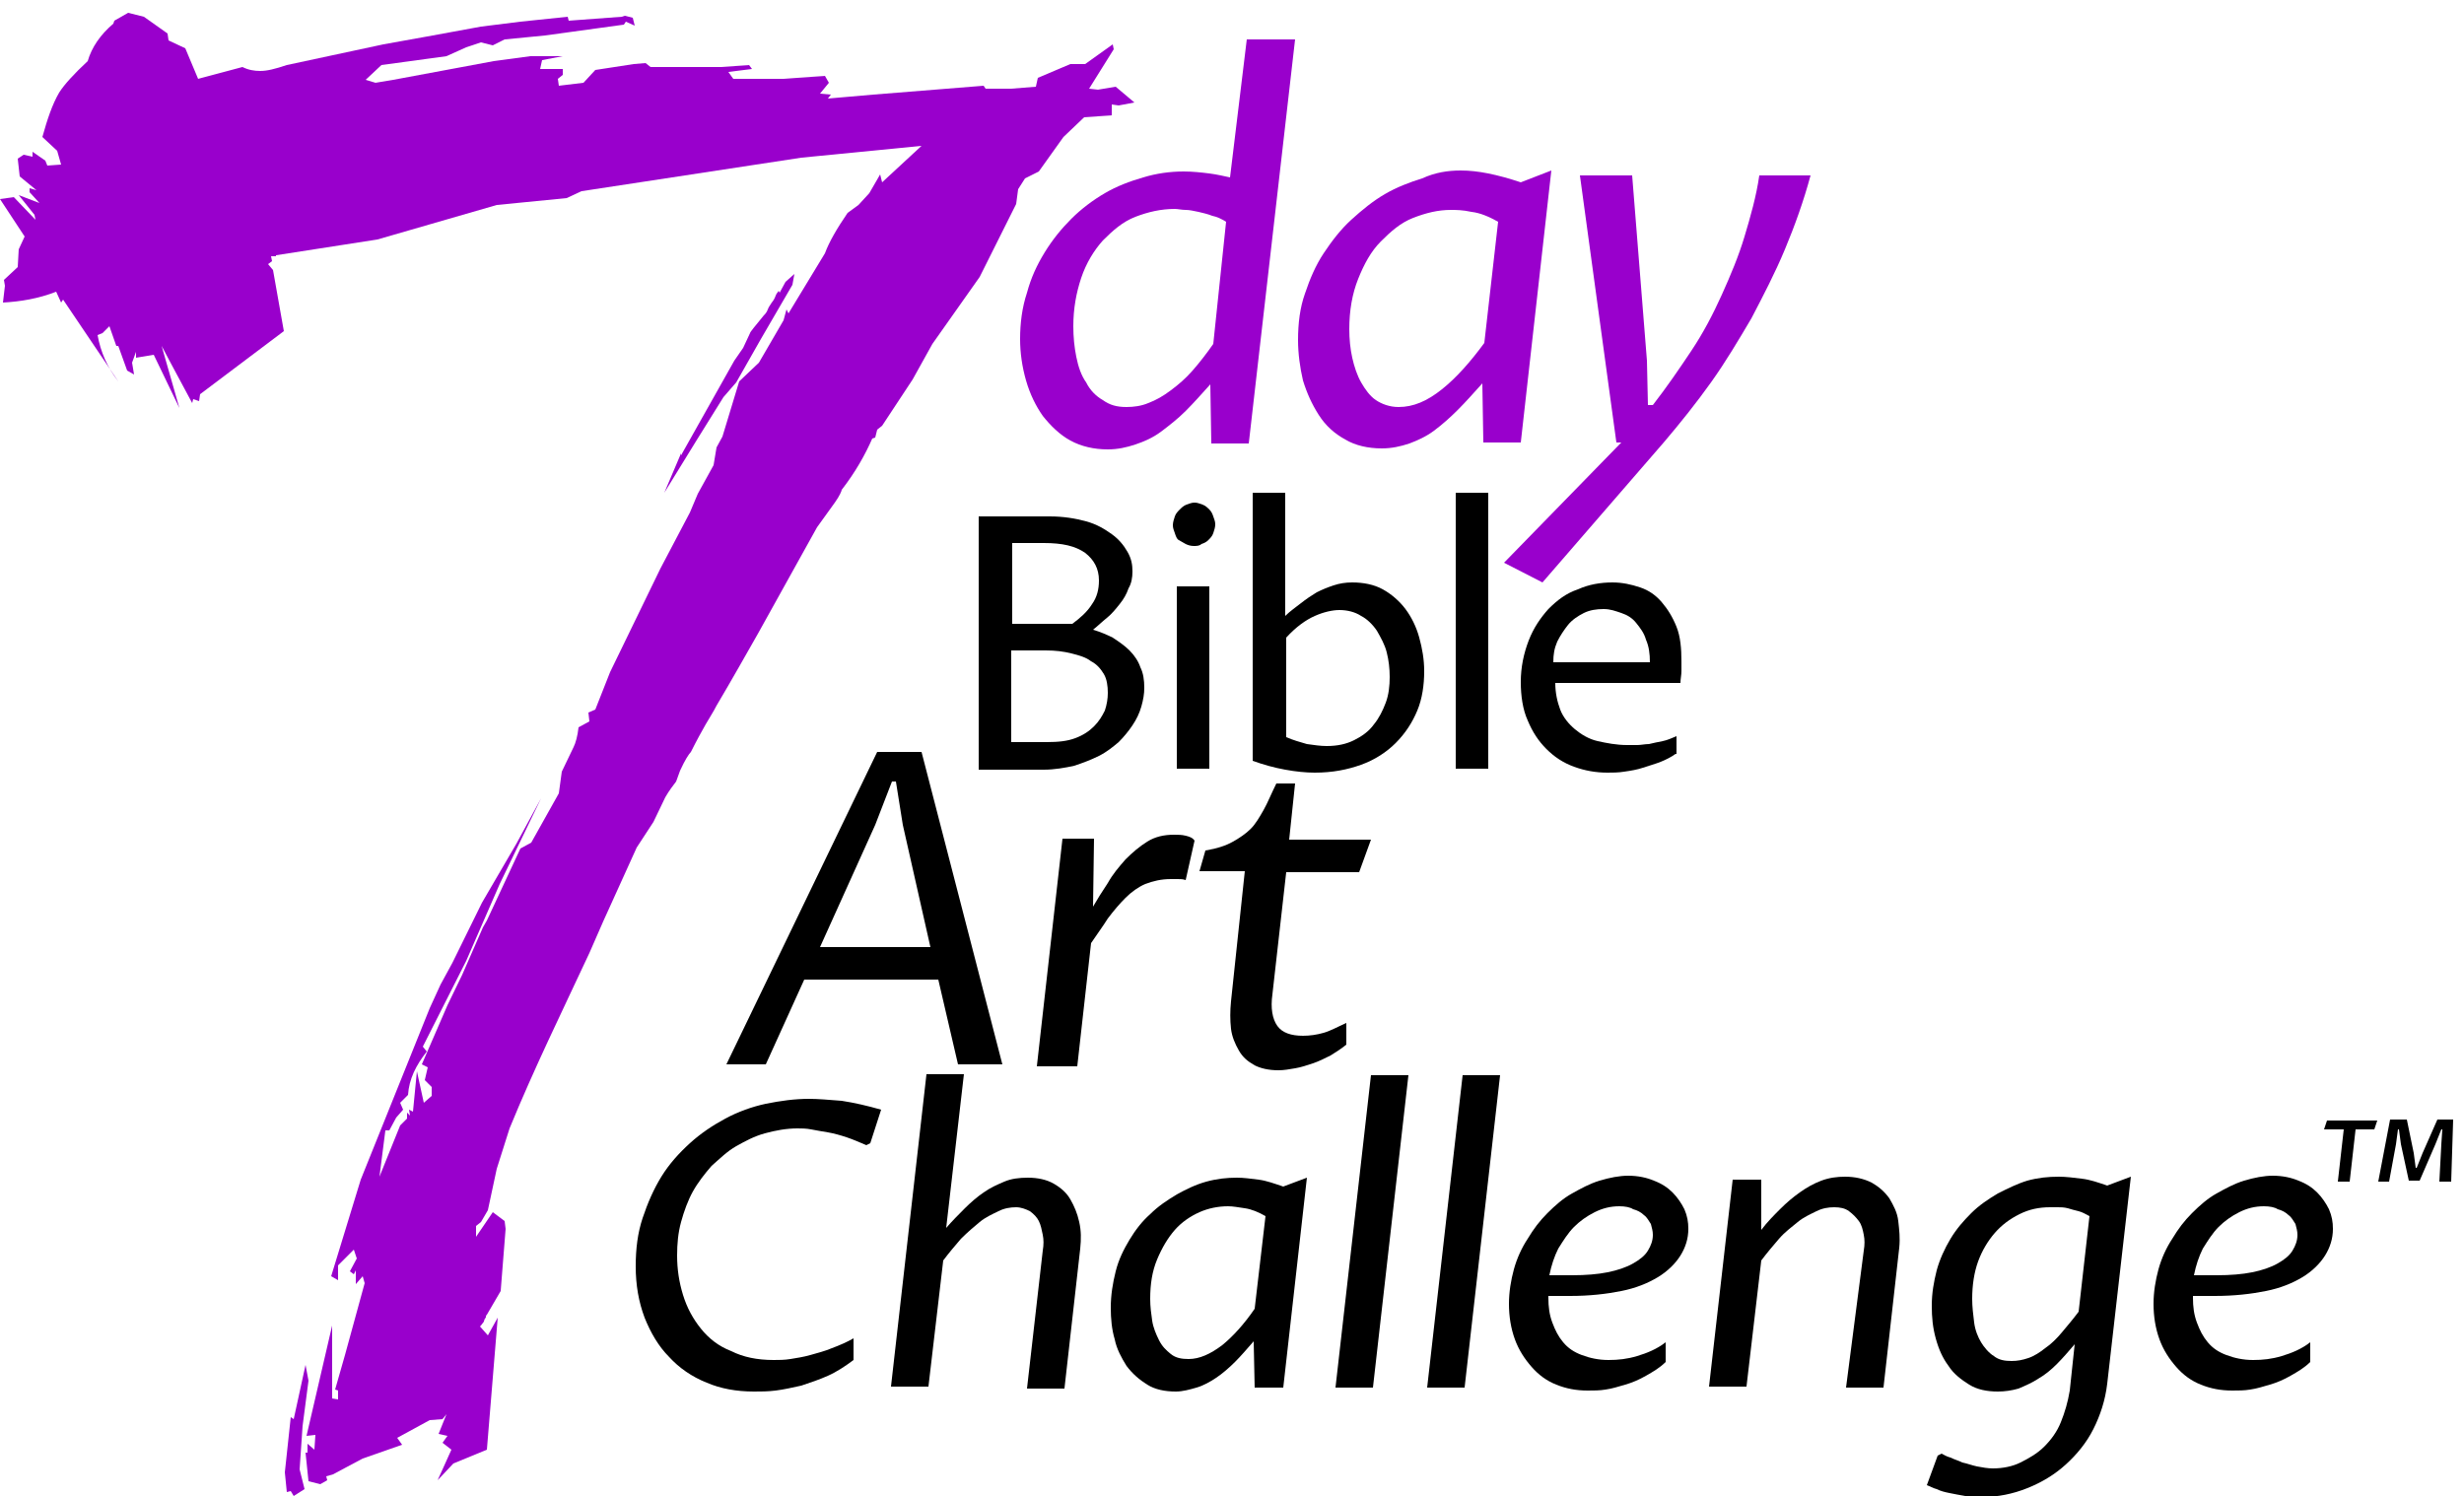
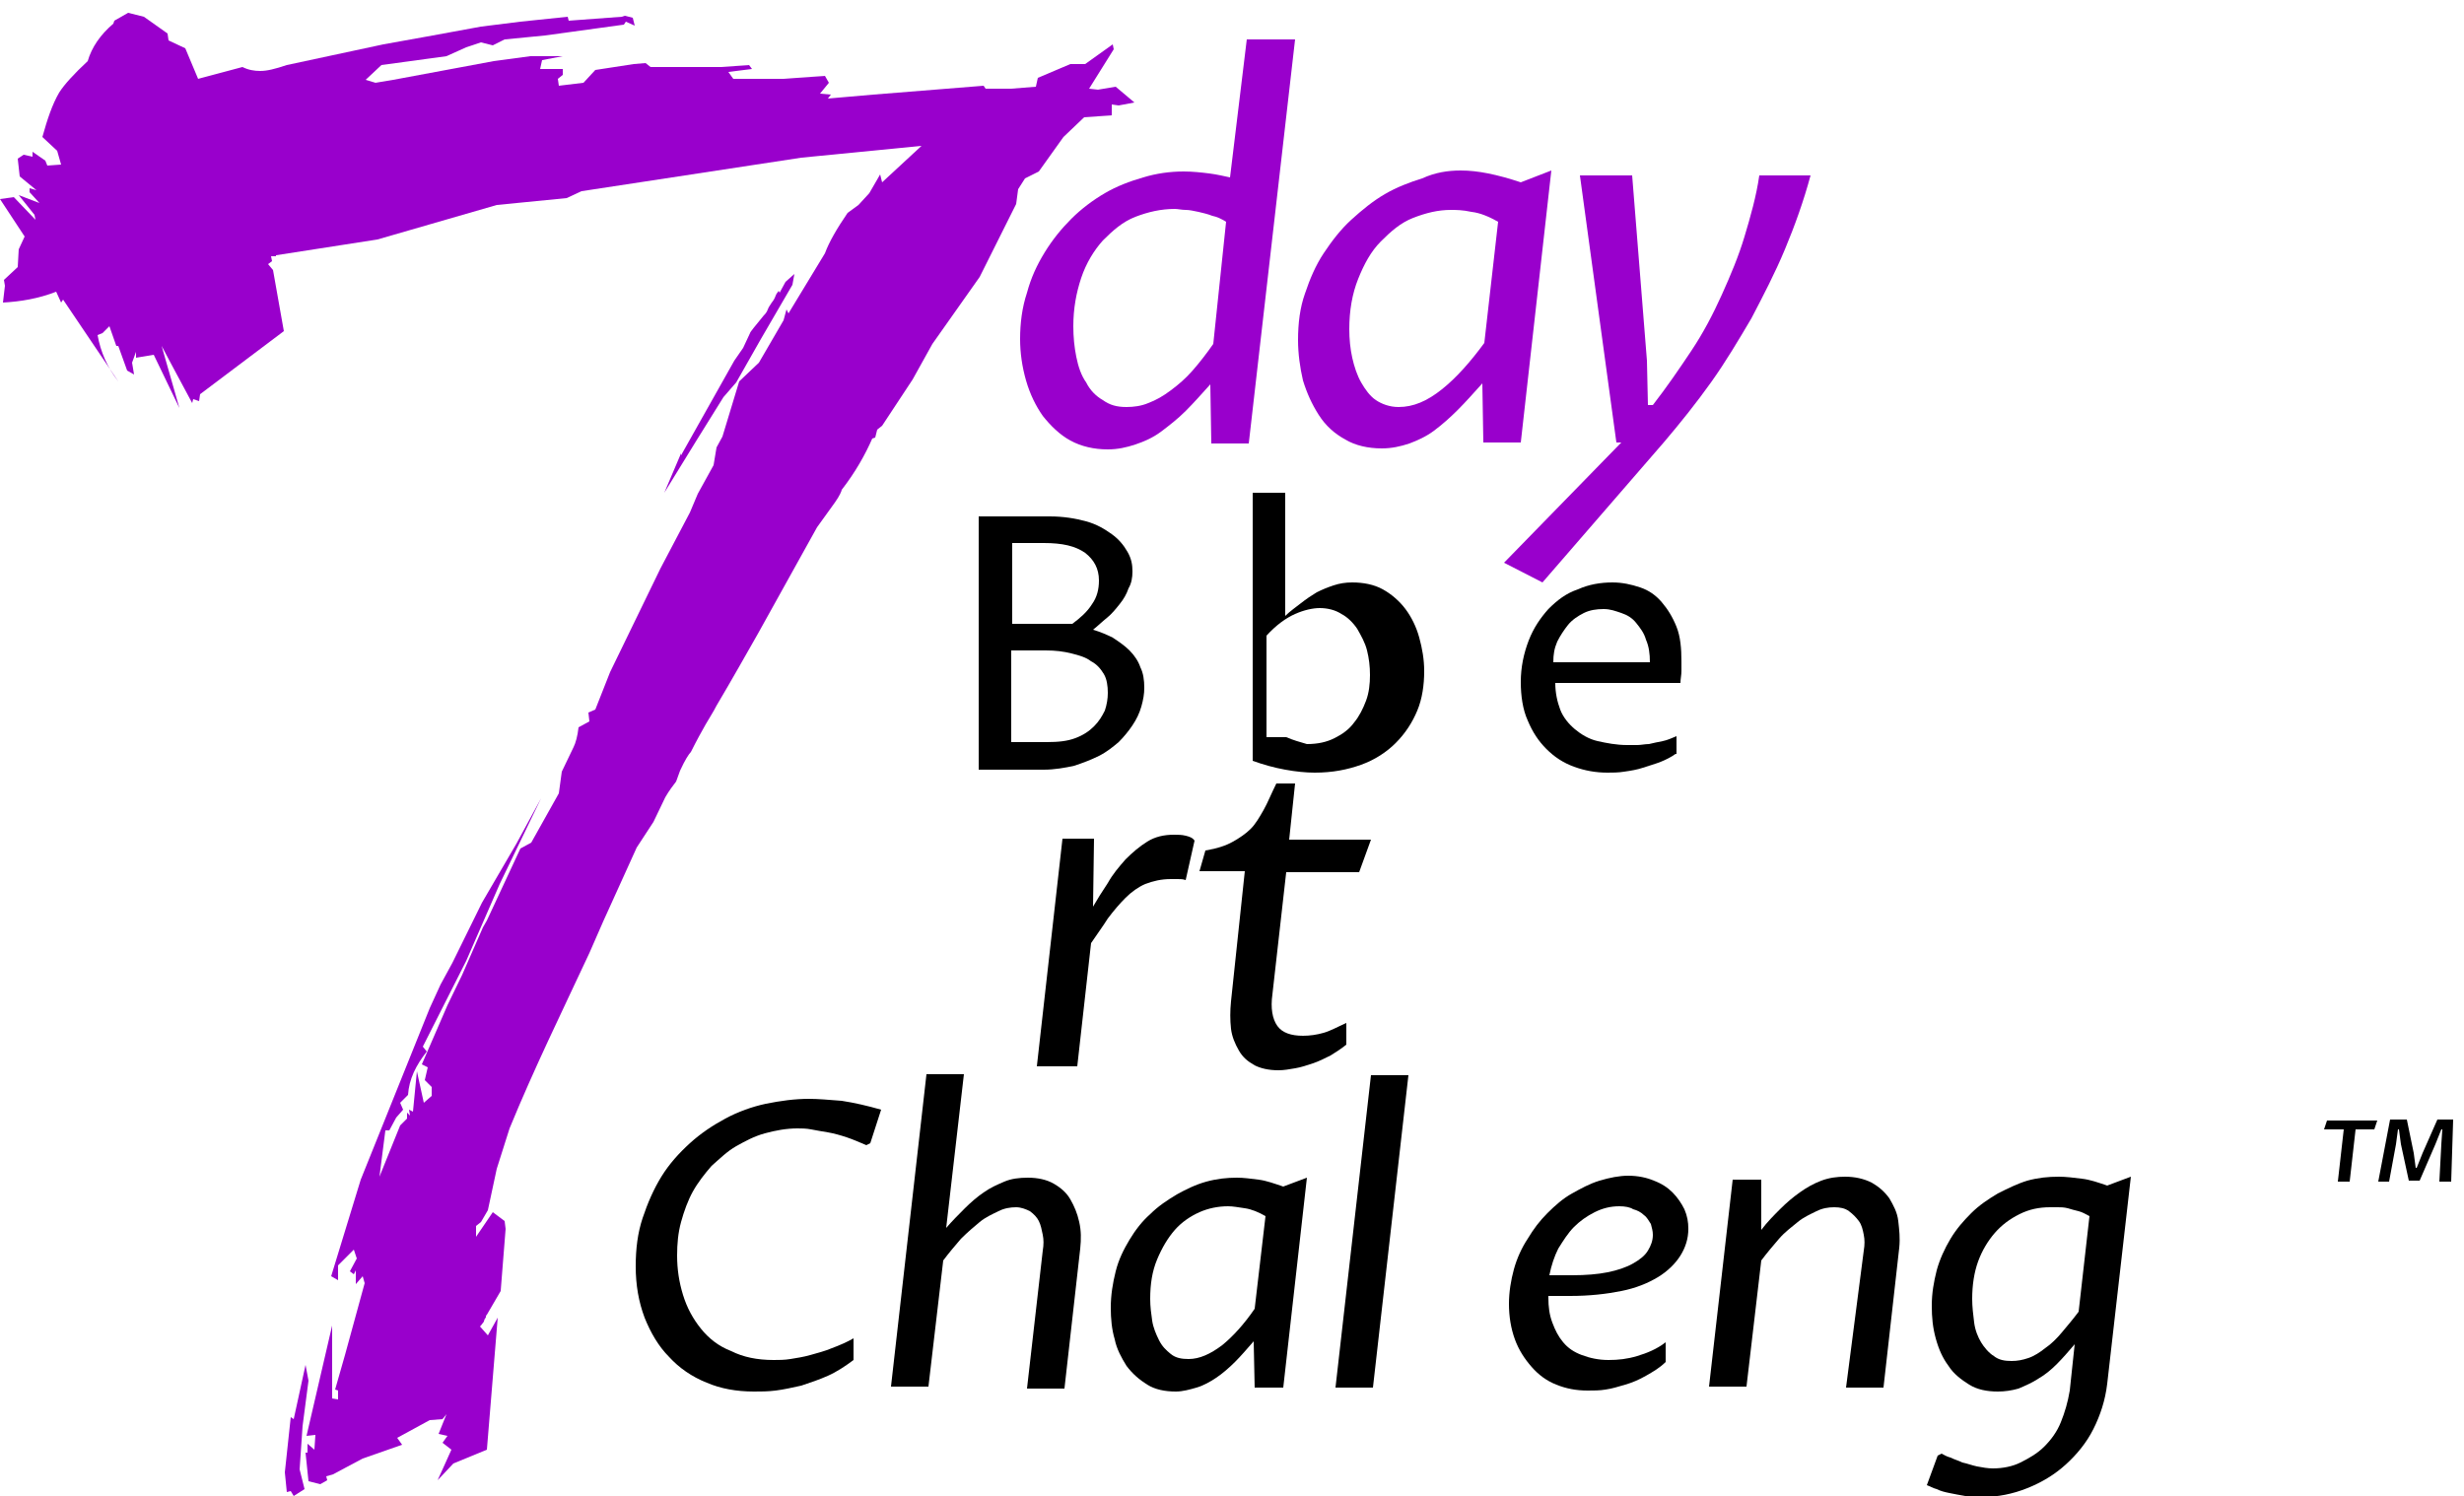
<svg xmlns="http://www.w3.org/2000/svg" version="1.2" baseProfile="tiny" id="Layer_1" x="0px" y="0px" viewBox="0 0 250 151.8" xml:space="preserve">
  <path fill-rule="evenodd" fill="#9900CC" d="M29.8,144l1.2-5.5l0.3,1.6l-0.6,4.6l-0.3,4.4l0.5,2l-1.1,0.7l-0.3-0.5l-0.4,0.1l-0.2-2  l0.6-5.6L29.8,144L29.8,144z M79.7,28.6l0.9-0.8l-0.2,1.1l-3.2,5.5l-2.5,4.4l-1.3,1.5l-2.8,4.5L67.4,50l1.7-4v0.2l5.4-9.6l0.9-1.3  l0.7-1.5c0-0.1,0.5-0.7,1.4-1.8c0.1-0.1,0.3-0.3,0.4-0.6c0.1-0.3,0.3-0.5,0.4-0.7c0.1-0.1,0.3-0.4,0.4-0.7c0.1-0.3,0.3-0.4,0.3-0.5  l0.1,0.2L79.7,28.6L79.7,28.6z M11.6,2.1l-0.1,0.3c-1.3,1.1-2.2,2.4-2.6,3.8C7.5,7.5,6.5,8.6,6,9.4c-0.7,1.2-1.2,2.7-1.7,4.5  l1.5,1.4l0.4,1.4l-1.4,0.1l-0.2-0.5l-1.3-0.9v0.5l-0.9-0.2l-0.6,0.4L2,17.9l1.7,1.4L3,19.1v0.4L4,20.6l-2.1-0.8l1.6,2l0.1,0.5  L1.4,20L0,20.2l2.5,3.8l-0.6,1.3l-0.1,1.8l-1.4,1.3L0.5,29l-0.2,1.7c1.8-0.1,3.6-0.4,5.4-1.1l0.5,1.1l0.2-0.3l5.6,8.3  c-1.1-1.4-1.8-3-2.1-4.7l0.5-0.2l0.7-0.7l0.7,2h0.2l0.9,2.5l0.7,0.4l-0.2-1.2l0.4-1.1v0.6l1.8-0.3l2.6,5.4l-1.8-6.3l0.9,1.7l2.2,4.1  l0.1-0.4l0.6,0.2L20.3,40l8.5-6.4l-1.1-6.2l-0.5-0.6l0.4-0.3L27.5,26H28v-0.1l10.3-1.6l12.1-3.5l7.1-0.7l1.5-0.7L81.3,16l12.2-1.2  l-4,3.7l-0.2-0.8l-1.1,1.9l-1.1,1.2L86,21.6c-1.1,1.6-1.9,3-2.3,4.1l-3.7,6.1l-0.2-0.4l-0.3,1.1L77,36.8l-2,1.9l-1.7,5.6l-0.6,1.1  l-0.3,1.8l-1.6,2.9L70,52l-3,5.7l-5.1,10.5L60.4,72l-0.7,0.3l0.1,0.9l-1.1,0.6c-0.1,0.9-0.3,1.6-0.5,2L57,78.3l-0.3,2.2l-2.8,5  l-1.1,0.6l-3.4,7.3L49,94.1l-2.1,4.8l-1.5,3.1l-2.6,6l0.6,0.3l-0.3,1.3l0.7,0.7v0.9l-0.8,0.7l-0.7-3.2l-0.4,4.1l-0.4-0.2l0.1,0.6  l-0.3-0.3v0.6l-0.7,0.7l-2.1,5.2l0.6-4.7h0.4l0.7-1.3l0.7-0.8l-0.3-0.7l0.8-0.8c0.1-1.6,0.8-3,1.9-4.4l-0.4-0.5l4.4-8.7l3.4-7.8  l4.2-8.7l-2.5,4.6l-3.5,6l-3,6.1l-1.2,2.2l-1.1,2.4l-7,17.4l-3,9.8l0.7,0.4v-1.5l1.6-1.6l0.3,0.9l-0.7,1.3l0.4,0.3l0.2-0.4v1.4  l0.7-0.8l0.2,0.7l-2,7.3l-1,3.5l0.3,0.1v0.9l-0.6-0.1v-7.4l-2.6,11.2l0.9-0.1l-0.1,1.5l-0.7-0.6v0.9H31l0.3,2.9l1.2,0.3l0.7-0.4  l-0.1-0.4l0.7-0.2l1.3-0.7l1.7-0.9l4-1.4l-0.5-0.7l3.3-1.8l1.3-0.1l0.4-0.5l-0.8,2l0.9,0.2l-0.5,0.7l0.9,0.7l-0.9,2l-0.5,1.1  l1.6-1.7l3.4-1.4l1.1-13.4l-1,1.8l-0.8-0.9c0.2-0.2,0.3-0.4,0.4-0.5c0-0.1,0.1-0.3,0.1-0.3c0.1-0.1,0.1-0.1,0.1-0.2  c0-0.1,0-0.1,0.1-0.2l1.4-2.4l0.5-6.3l-0.1-0.8L50,123l-1.7,2.5v-1.1l0.5-0.4l0.7-1.2l0.9-4.2l1.3-4.1c2.5-6.1,5.3-11.8,8.1-17.8  l1.4-3.2l3.4-7.5l1.7-2.6l1.2-2.5c0.4-0.7,0.8-1.2,1.1-1.6l0.4-1.1c0.5-1.1,0.9-1.7,1.1-1.9c0.6-1.2,1.1-2.1,1.5-2.8  c0.4-0.7,0.8-1.3,1.1-1.9c1.6-2.7,3-5.2,4.2-7.3l6-10.8l1.8-2.5c0.5-0.7,0.7-1.2,0.7-1.3c1.4-1.8,2.4-3.6,3.1-5.2l0.3-0.1l0.2-0.8  l0.5-0.4l3.1-4.7l2-3.6l4.8-6.8l3.7-7.4l0.2-1.5l0.7-1.1l1.4-0.7l2.5-3.5l2.1-2l2.8-0.2v-1.1l0.7,0.1l1.6-0.3l-1.9-1.6l-1.8,0.3  l-0.9-0.1l2.5-4l-0.1-0.5l-2.8,2h-1.5l-3.3,1.4l-0.2,0.9l-2.5,0.2L100,9l-0.2-0.3L88.6,9.6L84,10l0.3-0.4l-1.1-0.1l0.9-1.1l-0.4-0.7  l-4.2,0.3H75L74.4,8l-0.5-0.7L76.3,7L76,6.6l-2.8,0.2H66l-0.5-0.4l-1.2,0.1l-3.9,0.6l-1.2,1.3l-2.5,0.3L56.6,8l0.5-0.4V7h-2.3  L55,6.1l2.1-0.4h-3.3l-3.7,0.5L39.9,8.1l-0.6,0.1l-1.2,0.2l-1-0.3l1.6-1.5l6.6-0.9l2-0.9l1.5-0.5l1.2,0.3L51.2,4l4.1-0.4l8-1.1  l0.2-0.3l0.9,0.4l-0.2-0.8l-0.8-0.2l-0.3,0.1l-5.4,0.4l-0.1-0.4l-4.8,0.5l-4,0.5l-4.9,0.9l-5,0.9l-9.8,2.1c-1.2,0.4-2,0.6-2.7,0.6  c-0.6,0-1.2-0.1-1.8-0.4L20.1,8l-1.3-3.1l-1.7-0.8L17,3.4l-2.4-1.7l-1.6-0.4L11.6,2.1z" />
  <g>
    <path fill="#9900CC" d="M126.5,4h4.9l-4.7,41h-3.8l-0.1-6c-0.9,1-1.7,1.9-2.5,2.7c-0.8,0.8-1.7,1.5-2.5,2.1c-0.8,0.6-1.7,1-2.6,1.3   c-0.9,0.3-1.8,0.5-2.8,0.5c-1.4,0-2.7-0.3-3.8-0.9c-1.1-0.6-2-1.5-2.8-2.5c-0.7-1-1.3-2.2-1.7-3.6c-0.4-1.4-0.6-2.8-0.6-4.2   c0-1.6,0.2-3.2,0.7-4.7c0.4-1.5,1-2.8,1.8-4.1c0.8-1.3,1.7-2.4,2.7-3.4c1-1,2.2-1.9,3.4-2.6c1.2-0.7,2.5-1.2,3.9-1.6   c1.3-0.4,2.7-0.6,4.1-0.6c0.9,0,1.8,0.1,2.6,0.2c0.8,0.1,1.6,0.3,2.1,0.4L126.5,4z M124.4,22.5c-0.5-0.3-0.9-0.5-1.4-0.6   c-0.5-0.2-1-0.3-1.4-0.4c-0.5-0.1-0.9-0.2-1.3-0.2c-0.4,0-0.8-0.1-1.1-0.1c-1.4,0-2.7,0.3-4,0.8s-2.3,1.4-3.3,2.4   c-0.9,1-1.7,2.3-2.2,3.8c-0.5,1.5-0.8,3.1-0.8,4.9c0,1.1,0.1,2.1,0.3,3.1c0.2,1,0.5,1.9,1,2.6c0.4,0.8,1,1.4,1.7,1.8   c0.7,0.5,1.4,0.7,2.4,0.7c0.7,0,1.5-0.1,2.2-0.4c0.8-0.3,1.5-0.7,2.3-1.3s1.5-1.2,2.2-2s1.4-1.7,2.1-2.7L124.4,22.5z" />
    <path fill="#9900CC" d="M148.2,17.3c0.9,0,1.8,0.1,2.8,0.3s2.1,0.5,3.3,0.9l3.1-1.2l-3.1,27.6h-3.8l-0.1-6c-0.9,1-1.7,1.9-2.5,2.7   c-0.8,0.8-1.6,1.5-2.4,2.1c-0.8,0.6-1.7,1-2.5,1.3c-0.9,0.3-1.8,0.5-2.8,0.5c-1.4,0-2.7-0.3-3.7-0.9c-1.1-0.6-2-1.4-2.7-2.5   s-1.2-2.2-1.6-3.5c-0.3-1.3-0.5-2.7-0.5-4.1c0-1.7,0.2-3.3,0.7-4.7c0.5-1.5,1.1-2.9,1.9-4.1s1.7-2.4,2.8-3.4c1.1-1,2.2-1.9,3.4-2.6   c1.2-0.7,2.5-1.2,3.8-1.6C145.6,17.5,146.9,17.3,148.2,17.3z M152,22.5c-0.9-0.5-1.8-0.9-2.7-1c-0.9-0.2-1.6-0.2-2.1-0.2   c-1.3,0-2.5,0.3-3.8,0.8s-2.3,1.4-3.3,2.4c-1,1-1.7,2.3-2.3,3.8c-0.6,1.5-0.9,3.2-0.9,5.1c0,1,0.1,2,0.3,2.9   c0.2,0.9,0.5,1.8,0.9,2.5s0.9,1.4,1.5,1.8s1.4,0.7,2.3,0.7c1.5,0,2.9-0.6,4.4-1.8c1.5-1.2,2.9-2.8,4.3-4.7L152,22.5z" />
    <path fill="#9900CC" d="M164,44.9l-3.7-27.1h5.3l1.5,18.8l0.1,4.5h0.5c1.4-1.8,2.7-3.7,3.9-5.5s2.2-3.7,3.1-5.7s1.7-3.9,2.3-5.9   s1.2-4.1,1.5-6.2h5.2c-0.7,2.6-1.6,5.1-2.6,7.5c-1,2.4-2.2,4.7-3.4,7c-1.3,2.2-2.6,4.4-4.1,6.5c-1.5,2.1-3.1,4.1-4.8,6.1   l-12.3,14.2l-3.9-2l11.9-12.2H164z" />
  </g>
  <g>
    <path d="M110.9,63.9c0.7,0.2,1.4,0.5,2,0.8c0.6,0.4,1.2,0.8,1.7,1.3c0.5,0.5,0.9,1.1,1.1,1.7c0.3,0.6,0.4,1.3,0.4,2.1   c0,0.6-0.1,1.2-0.3,1.9s-0.5,1.3-0.9,1.9c-0.4,0.6-0.9,1.2-1.4,1.7c-0.6,0.5-1.2,1-2,1.4c-0.8,0.4-1.6,0.7-2.5,1   c-0.9,0.2-2,0.4-3.1,0.4h-6.6V52.4h7.2c1.4,0,2.6,0.2,3.7,0.5c1.1,0.3,1.9,0.8,2.6,1.3c0.7,0.5,1.2,1.1,1.6,1.8s0.5,1.3,0.5,2   c0,0.6-0.1,1.2-0.4,1.7c-0.2,0.6-0.5,1.1-0.9,1.6c-0.4,0.5-0.8,1-1.3,1.4S111.4,63.5,110.9,63.9z M108.8,63.3c0.8-0.6,1.5-1.2,2-2   c0.5-0.7,0.7-1.5,0.7-2.4c0-1.2-0.5-2.1-1.4-2.8c-1-0.7-2.3-1-4.2-1h-3.2v8.2H108.8z M102.7,75.3h3.5c1.2,0,2.1-0.1,2.9-0.4   s1.4-0.7,1.9-1.2s0.8-1,1.1-1.6c0.2-0.6,0.3-1.2,0.3-1.8c0-0.7-0.1-1.4-0.4-1.9s-0.7-1-1.3-1.3c-0.5-0.4-1.2-0.6-2-0.8   c-0.8-0.2-1.6-0.3-2.6-0.3h-3.5V75.3z" />
-     <path d="M121.1,55.4c-0.3,0-0.6-0.1-0.8-0.2s-0.5-0.3-0.7-0.4s-0.3-0.4-0.4-0.7c-0.1-0.3-0.2-0.5-0.2-0.8c0-0.3,0.1-0.6,0.2-0.9   s0.3-0.5,0.5-0.7c0.2-0.2,0.4-0.4,0.7-0.5c0.3-0.1,0.5-0.2,0.8-0.2c0.3,0,0.5,0.1,0.8,0.2c0.3,0.1,0.5,0.3,0.7,0.5   c0.2,0.2,0.3,0.4,0.4,0.7c0.1,0.3,0.2,0.5,0.2,0.8c0,0.3-0.1,0.6-0.2,0.9c-0.1,0.3-0.3,0.5-0.5,0.7c-0.2,0.2-0.4,0.3-0.7,0.4   C121.7,55.4,121.4,55.4,121.1,55.4z M119.4,59.5h3.3V78h-3.3V59.5z" />
-     <path d="M127.1,50h3.3v12.5c0.5-0.5,1.1-0.9,1.6-1.3c0.5-0.4,1.1-0.8,1.6-1.1c0.6-0.3,1.1-0.5,1.7-0.7c0.6-0.2,1.2-0.3,1.9-0.3   c1.1,0,2.2,0.2,3.1,0.7c0.9,0.5,1.7,1.2,2.3,2s1.1,1.8,1.4,2.9c0.3,1.1,0.5,2.2,0.5,3.4c0,1.4-0.2,2.8-0.7,4s-1.2,2.3-2.2,3.3   c-0.9,0.9-2.1,1.7-3.5,2.2s-2.9,0.8-4.7,0.8c-0.9,0-1.9-0.1-3-0.3c-1.1-0.2-2.2-0.5-3.3-0.9V50z M130.5,74.8   c0.7,0.3,1.4,0.5,2.1,0.7c0.7,0.1,1.4,0.2,2,0.2c1.1,0,2-0.2,2.8-0.6c0.8-0.4,1.5-0.9,2-1.6c0.5-0.6,0.9-1.4,1.2-2.2   c0.3-0.8,0.4-1.7,0.4-2.6c0-0.9-0.1-1.7-0.3-2.5c-0.2-0.8-0.6-1.5-1-2.2c-0.4-0.6-1-1.2-1.6-1.5c-0.6-0.4-1.4-0.6-2.2-0.6   c-0.7,0-1.6,0.2-2.5,0.6c-0.9,0.4-1.9,1.1-2.9,2.2V74.8z" />
-     <path d="M147.7,50h3.3V78h-3.3V50z" />
+     <path d="M127.1,50h3.3v12.5c0.5-0.5,1.1-0.9,1.6-1.3c0.5-0.4,1.1-0.8,1.6-1.1c0.6-0.3,1.1-0.5,1.7-0.7c0.6-0.2,1.2-0.3,1.9-0.3   c1.1,0,2.2,0.2,3.1,0.7c0.9,0.5,1.7,1.2,2.3,2s1.1,1.8,1.4,2.9c0.3,1.1,0.5,2.2,0.5,3.4c0,1.4-0.2,2.8-0.7,4s-1.2,2.3-2.2,3.3   c-0.9,0.9-2.1,1.7-3.5,2.2s-2.9,0.8-4.7,0.8c-0.9,0-1.9-0.1-3-0.3c-1.1-0.2-2.2-0.5-3.3-0.9V50z M130.5,74.8   c0.7,0.3,1.4,0.5,2.1,0.7c1.1,0,2-0.2,2.8-0.6c0.8-0.4,1.5-0.9,2-1.6c0.5-0.6,0.9-1.4,1.2-2.2   c0.3-0.8,0.4-1.7,0.4-2.6c0-0.9-0.1-1.7-0.3-2.5c-0.2-0.8-0.6-1.5-1-2.2c-0.4-0.6-1-1.2-1.6-1.5c-0.6-0.4-1.4-0.6-2.2-0.6   c-0.7,0-1.6,0.2-2.5,0.6c-0.9,0.4-1.9,1.1-2.9,2.2V74.8z" />
    <path d="M170,76.5c-0.4,0.3-1,0.6-1.5,0.8s-1.2,0.4-1.8,0.6s-1.2,0.3-1.9,0.4c-0.6,0.1-1.2,0.1-1.7,0.1c-1.2,0-2.3-0.2-3.4-0.6   c-1.1-0.4-2-1-2.8-1.8c-0.8-0.8-1.4-1.7-1.9-2.9c-0.5-1.1-0.7-2.5-0.7-3.9c0-1.5,0.3-2.9,0.8-4.2c0.5-1.3,1.2-2.3,2-3.2   c0.9-0.9,1.8-1.6,3-2c1.1-0.5,2.3-0.7,3.5-0.7c1,0,1.9,0.2,2.8,0.5c0.9,0.3,1.6,0.8,2.2,1.5c0.6,0.7,1.1,1.5,1.5,2.5   c0.4,1,0.5,2.2,0.5,3.5c0,0.3,0,0.6,0,1c0,0.4-0.1,0.8-0.1,1.2h-12.7c0,1,0.2,1.9,0.5,2.7s0.9,1.5,1.5,2c0.6,0.5,1.4,1,2.3,1.2   s1.9,0.4,3,0.4c0.3,0,0.6,0,1,0c0.4,0,0.8-0.1,1.2-0.1c0.4-0.1,0.9-0.2,1.4-0.3c0.5-0.1,0.9-0.3,1.4-0.5V76.5z M167.4,67.2   c0-0.9-0.1-1.6-0.4-2.3c-0.2-0.7-0.6-1.2-1-1.7c-0.4-0.5-0.9-0.8-1.5-1s-1.1-0.4-1.8-0.4c-0.7,0-1.4,0.1-2,0.4   c-0.6,0.3-1.2,0.7-1.6,1.2s-0.8,1.1-1.1,1.7c-0.3,0.7-0.4,1.3-0.4,2.1H167.4z" />
  </g>
  <g>
-     <path d="M95.2,99.4H81.6l-3.9,8.6h-4L89,76.3h4.5l8.2,31.7h-4.5L95.2,99.4z M94.4,96.1l-2.8-12.4l-0.7-4.4h-0.4l-1.7,4.4l-5.6,12.4   H94.4z" />
    <path d="M107.8,85.1h3.2l-0.1,6.9c0.4-0.7,0.9-1.5,1.5-2.4c0.5-0.9,1.1-1.6,1.8-2.4c0.7-0.7,1.4-1.3,2.2-1.8   c0.8-0.5,1.7-0.7,2.7-0.7c0.4,0,0.8,0,1.2,0.1c0.4,0.1,0.7,0.2,0.9,0.5l-0.9,4c-0.3-0.1-0.5-0.1-0.8-0.1s-0.5,0-0.7,0   c-1,0-1.8,0.2-2.6,0.5c-0.7,0.3-1.4,0.8-2,1.4c-0.6,0.6-1.2,1.3-1.8,2.1c-0.5,0.8-1.1,1.6-1.7,2.5l-1.4,12.5h-4.1L107.8,85.1z" />
    <path d="M126.3,88.4h-4.6l0.6-2.1c1.2-0.2,2.1-0.5,2.8-0.9c0.7-0.4,1.3-0.8,1.8-1.3s0.9-1.2,1.3-1.9s0.8-1.7,1.3-2.7h1.9l-0.6,5.7   h8.3l-1.2,3.3h-7.4l-1.4,12.4c-0.2,1.4,0,2.5,0.5,3.2c0.5,0.7,1.4,1,2.6,1c0.7,0,1.4-0.1,2.1-0.3c0.7-0.2,1.4-0.6,2.3-1v2.2   c-0.5,0.4-1.1,0.8-1.6,1.1c-0.6,0.3-1.2,0.6-1.8,0.8c-0.6,0.2-1.2,0.4-1.8,0.5c-0.6,0.1-1.1,0.2-1.7,0.2c-1,0-1.8-0.2-2.4-0.5   c-0.7-0.4-1.2-0.8-1.6-1.5s-0.7-1.4-0.8-2.2c-0.1-0.9-0.1-1.8,0-2.8L126.3,88.4z" />
  </g>
  <g>
    <path d="M86.6,138c-0.8,0.6-1.7,1.2-2.6,1.6c-0.9,0.4-1.8,0.7-2.7,1c-0.9,0.2-1.8,0.4-2.6,0.5c-0.8,0.1-1.5,0.1-2.2,0.1   c-1.8,0-3.4-0.3-4.8-0.9c-1.5-0.6-2.8-1.5-3.8-2.6c-1.1-1.1-1.9-2.5-2.5-4c-0.6-1.6-0.9-3.3-0.9-5.2c0-1.8,0.2-3.4,0.7-4.9   c0.5-1.5,1.1-2.9,1.9-4.2s1.8-2.4,2.9-3.4c1.1-1,2.3-1.8,3.6-2.5c1.3-0.7,2.7-1.2,4.1-1.5c1.5-0.3,2.9-0.5,4.4-0.5   c0.9,0,2,0.1,3.3,0.2c1.3,0.2,2.6,0.5,4,0.9l-1.1,3.4l-0.4,0.2c-0.7-0.3-1.4-0.6-2-0.8s-1.3-0.4-1.9-0.5s-1.2-0.2-1.7-0.3   c-0.5-0.1-1-0.1-1.4-0.1c-1.1,0-2.2,0.2-3.3,0.5c-1.1,0.3-2,0.8-2.9,1.3s-1.7,1.3-2.5,2c-0.7,0.8-1.4,1.7-1.9,2.6s-0.9,2-1.2,3.1   c-0.3,1.1-0.4,2.2-0.4,3.4c0,1.4,0.2,2.7,0.6,4c0.4,1.3,1,2.4,1.8,3.4s1.8,1.8,3.1,2.3c1.2,0.6,2.6,0.9,4.3,0.9   c0.5,0,1.1,0,1.7-0.1s1.3-0.2,2-0.4c0.7-0.2,1.5-0.4,2.2-0.7c0.8-0.3,1.5-0.6,2.2-1V138z" />
    <path d="M105.8,126.9c0.1-0.6,0.1-1.1,0-1.6c-0.1-0.5-0.2-1-0.4-1.4c-0.2-0.4-0.5-0.7-0.9-1c-0.4-0.2-0.9-0.4-1.4-0.4   c-0.6,0-1.2,0.1-1.8,0.4s-1.3,0.6-1.9,1.1c-0.6,0.5-1.2,1-1.9,1.7c-0.6,0.7-1.2,1.4-1.8,2.2l-1.5,12.8h-3.8l3.6-31.7h3.8L96,124.6   c0.6-0.7,1.3-1.4,1.9-2c0.6-0.6,1.3-1.2,1.9-1.6c0.7-0.5,1.4-0.8,2.1-1.1c0.7-0.3,1.5-0.4,2.4-0.4c1,0,1.9,0.2,2.6,0.6   c0.7,0.4,1.3,0.9,1.7,1.6c0.4,0.7,0.7,1.4,0.9,2.3c0.2,0.9,0.2,1.7,0.1,2.7l-1.6,14.2h-3.8L105.8,126.9z" />
    <path d="M125.5,119.5c0.7,0,1.4,0.1,2.2,0.2c0.8,0.1,1.6,0.4,2.5,0.7l2.4-0.9l-2.4,21.3h-2.9l-0.1-4.7c-0.7,0.8-1.3,1.5-1.9,2.1   c-0.6,0.6-1.3,1.2-1.9,1.6c-0.6,0.4-1.3,0.8-2,1c-0.7,0.2-1.4,0.4-2.1,0.4c-1.1,0-2.1-0.2-2.9-0.7c-0.8-0.5-1.5-1.1-2.1-1.9   c-0.5-0.8-1-1.7-1.2-2.7c-0.3-1-0.4-2.1-0.4-3.2c0-1.3,0.2-2.5,0.5-3.7s0.8-2.2,1.4-3.2c0.6-1,1.3-1.9,2.1-2.6   c0.8-0.8,1.7-1.4,2.7-2c0.9-0.5,1.9-1,3-1.3S124.5,119.5,125.5,119.5z M128.4,123.4c-0.7-0.4-1.4-0.7-2.1-0.8s-1.2-0.2-1.7-0.2   c-1,0-2,0.2-2.9,0.6s-1.8,1-2.5,1.8c-0.7,0.8-1.3,1.8-1.8,3c-0.5,1.2-0.7,2.5-0.7,4c0,0.8,0.1,1.5,0.2,2.2c0.1,0.7,0.4,1.4,0.7,2   c0.3,0.6,0.7,1,1.2,1.4c0.5,0.4,1.1,0.5,1.8,0.5c1.1,0,2.2-0.5,3.4-1.4c1.1-0.9,2.2-2.1,3.3-3.7L128.4,123.4z" />
    <path d="M139.1,109.1h3.8l-3.6,31.7h-3.8L139.1,109.1z" />
-     <path d="M148.4,109.1h3.8l-3.6,31.7h-3.8L148.4,109.1z" />
    <path d="M157.1,131.7c0,0.9,0.1,1.7,0.4,2.5s0.6,1.4,1.1,2c0.5,0.6,1.1,1,1.9,1.3s1.7,0.5,2.7,0.5c1,0,1.9-0.1,2.9-0.4   c1-0.3,2-0.7,2.9-1.4v2c-0.6,0.6-1.3,1-2,1.4s-1.4,0.7-2.1,0.9c-0.7,0.2-1.3,0.4-2,0.5c-0.6,0.1-1.2,0.1-1.8,0.1   c-1.2,0-2.2-0.2-3.2-0.6c-1-0.4-1.8-1-2.5-1.8c-0.7-0.8-1.3-1.7-1.7-2.8s-0.6-2.3-0.6-3.6c0-1.2,0.2-2.4,0.5-3.5   c0.3-1.1,0.8-2.2,1.4-3.1c0.6-1,1.2-1.8,2-2.6c0.8-0.8,1.6-1.5,2.5-2s1.8-1,2.8-1.3c1-0.3,2-0.5,2.9-0.5c1,0,1.9,0.2,2.6,0.5   c0.8,0.3,1.4,0.7,1.9,1.2c0.5,0.5,0.9,1.1,1.2,1.7c0.3,0.7,0.4,1.3,0.4,2c0,1-0.3,1.9-0.8,2.7c-0.5,0.8-1.3,1.6-2.3,2.2   c-1,0.6-2.2,1.1-3.7,1.4c-1.5,0.3-3.2,0.5-5.2,0.5H157.1z M164.3,122.4c-0.9,0-1.7,0.2-2.5,0.6c-0.8,0.4-1.5,0.9-2.1,1.5   c-0.6,0.6-1.1,1.4-1.6,2.2c-0.4,0.8-0.7,1.7-0.9,2.7h2.3c1.4,0,2.6-0.1,3.6-0.3s1.9-0.5,2.6-0.9c0.7-0.4,1.2-0.8,1.5-1.3   c0.3-0.5,0.5-1,0.5-1.6c0-0.4-0.1-0.7-0.2-1.1c-0.2-0.3-0.4-0.7-0.7-0.9c-0.3-0.3-0.7-0.5-1.1-0.6   C165.4,122.5,164.9,122.4,164.3,122.4z" />
    <path d="M189.1,126.9c0.1-0.6,0.1-1.1,0-1.6c-0.1-0.5-0.2-1-0.5-1.4s-0.6-0.7-1-1s-0.9-0.4-1.5-0.4c-0.6,0-1.2,0.1-1.8,0.4   c-0.6,0.3-1.3,0.6-1.9,1.1c-0.6,0.5-1.3,1-1.9,1.7s-1.2,1.4-1.8,2.2l-1.5,12.8h-3.8l2.4-21h2.9l0,5.1c0.6-0.8,1.3-1.5,1.9-2.1   c0.7-0.7,1.3-1.2,2-1.7c0.7-0.5,1.4-0.9,2.2-1.2c0.8-0.3,1.6-0.4,2.4-0.4c1,0,1.9,0.2,2.7,0.6c0.7,0.4,1.3,0.9,1.8,1.6   c0.4,0.7,0.8,1.4,0.9,2.3s0.2,1.7,0.1,2.7l-1.6,14.2h-3.8L189.1,126.9z" />
    <path d="M213.8,140.4c-0.2,1.7-0.7,3.2-1.4,4.6c-0.7,1.4-1.7,2.6-2.8,3.6c-1.1,1-2.4,1.8-3.9,2.4c-1.5,0.6-3,0.9-4.6,0.9   c-0.6,0-1.2,0-1.7-0.1c-0.6-0.1-1.1-0.2-1.6-0.3c-0.5-0.1-0.9-0.2-1.3-0.4c-0.4-0.1-0.7-0.3-1-0.4l1.1-3l0.4-0.2   c0.2,0.1,0.5,0.3,0.9,0.4c0.4,0.2,0.8,0.3,1.2,0.5c0.5,0.1,1,0.3,1.5,0.4s1.1,0.2,1.6,0.2c1,0,2-0.2,2.8-0.6s1.7-0.9,2.4-1.6   c0.7-0.7,1.3-1.5,1.7-2.5s0.7-2,0.9-3.2l0.5-4.7c-0.6,0.7-1.2,1.4-1.8,2s-1.2,1.1-1.9,1.5c-0.6,0.4-1.3,0.7-2,1   c-0.7,0.2-1.4,0.3-2.1,0.3c-1.1,0-2.1-0.2-2.9-0.7c-0.8-0.5-1.6-1.1-2.1-1.9c-0.6-0.8-1-1.7-1.3-2.8s-0.4-2.1-0.4-3.3   c0-1.3,0.2-2.4,0.5-3.6c0.3-1.1,0.8-2.2,1.4-3.2c0.6-1,1.3-1.8,2.1-2.6c0.8-0.8,1.7-1.4,2.7-2c1-0.5,2-1,3-1.3   c1.1-0.3,2.1-0.4,3.2-0.4c0.7,0,1.5,0.1,2.3,0.2c0.9,0.1,1.7,0.4,2.6,0.7l2.4-0.9L213.8,140.4z M212,123.4   c-0.4-0.2-0.7-0.4-1.1-0.5s-0.8-0.2-1.1-0.3c-0.4-0.1-0.7-0.1-1-0.1s-0.6,0-0.8,0c-1.1,0-2.1,0.2-3.1,0.7s-1.8,1.1-2.5,1.9   s-1.3,1.8-1.7,2.9c-0.4,1.1-0.6,2.4-0.6,3.8c0,0.8,0.1,1.6,0.2,2.4s0.4,1.5,0.7,2s0.8,1.1,1.3,1.4c0.5,0.4,1.1,0.5,1.8,0.5   c0.6,0,1.1-0.1,1.7-0.3c0.6-0.2,1.2-0.6,1.7-1c0.6-0.4,1.2-1,1.7-1.6s1.1-1.3,1.7-2.1L212,123.4z" />
-     <path d="M222.5,131.7c0,0.9,0.1,1.7,0.4,2.5s0.6,1.4,1.1,2c0.5,0.6,1.1,1,1.9,1.3s1.7,0.5,2.7,0.5c1,0,1.9-0.1,2.9-0.4   c1-0.3,2-0.7,2.9-1.4v2c-0.6,0.6-1.3,1-2,1.4s-1.4,0.7-2.1,0.9c-0.7,0.2-1.3,0.4-2,0.5c-0.6,0.1-1.2,0.1-1.8,0.1   c-1.2,0-2.2-0.2-3.2-0.6c-1-0.4-1.8-1-2.5-1.8c-0.7-0.8-1.3-1.7-1.7-2.8s-0.6-2.3-0.6-3.6c0-1.2,0.2-2.4,0.5-3.5   c0.3-1.1,0.8-2.2,1.4-3.1c0.6-1,1.2-1.8,2-2.6c0.8-0.8,1.6-1.5,2.5-2s1.8-1,2.8-1.3c1-0.3,2-0.5,2.9-0.5c1,0,1.9,0.2,2.6,0.5   c0.8,0.3,1.4,0.7,1.9,1.2c0.5,0.5,0.9,1.1,1.2,1.7c0.3,0.7,0.4,1.3,0.4,2c0,1-0.3,1.9-0.8,2.7c-0.5,0.8-1.3,1.6-2.3,2.2   c-1,0.6-2.2,1.1-3.7,1.4c-1.5,0.3-3.2,0.5-5.2,0.5H222.5z M229.7,122.4c-0.9,0-1.7,0.2-2.5,0.6c-0.8,0.4-1.5,0.9-2.1,1.5   c-0.6,0.6-1.1,1.4-1.6,2.2c-0.4,0.8-0.7,1.7-0.9,2.7h2.3c1.4,0,2.6-0.1,3.6-0.3s1.9-0.5,2.6-0.9c0.7-0.4,1.2-0.8,1.5-1.3   c0.3-0.5,0.5-1,0.5-1.6c0-0.4-0.1-0.7-0.2-1.1c-0.2-0.3-0.4-0.7-0.7-0.9c-0.3-0.3-0.7-0.5-1.1-0.6   C230.8,122.5,230.3,122.4,229.7,122.4z" />
  </g>
  <g>
    <path d="M238.4,119.9h-1.2l0.6-5.3h-2l0.3-0.9h5.1l-0.3,0.9H239L238.4,119.9z M241.3,119.9l1.2-6.3h1.7l0.7,3.4l0.2,1.5h0.1   l0.6-1.5l1.5-3.4h1.6l-0.2,6.3h-1.2l0.2-3.8l0.1-1.5h-0.1l-0.6,1.5l-1.6,3.7h-1.1l-0.8-3.7l-0.2-1.5h-0.1l-0.2,1.5l-0.7,3.8H241.3z   " />
  </g>
</svg>